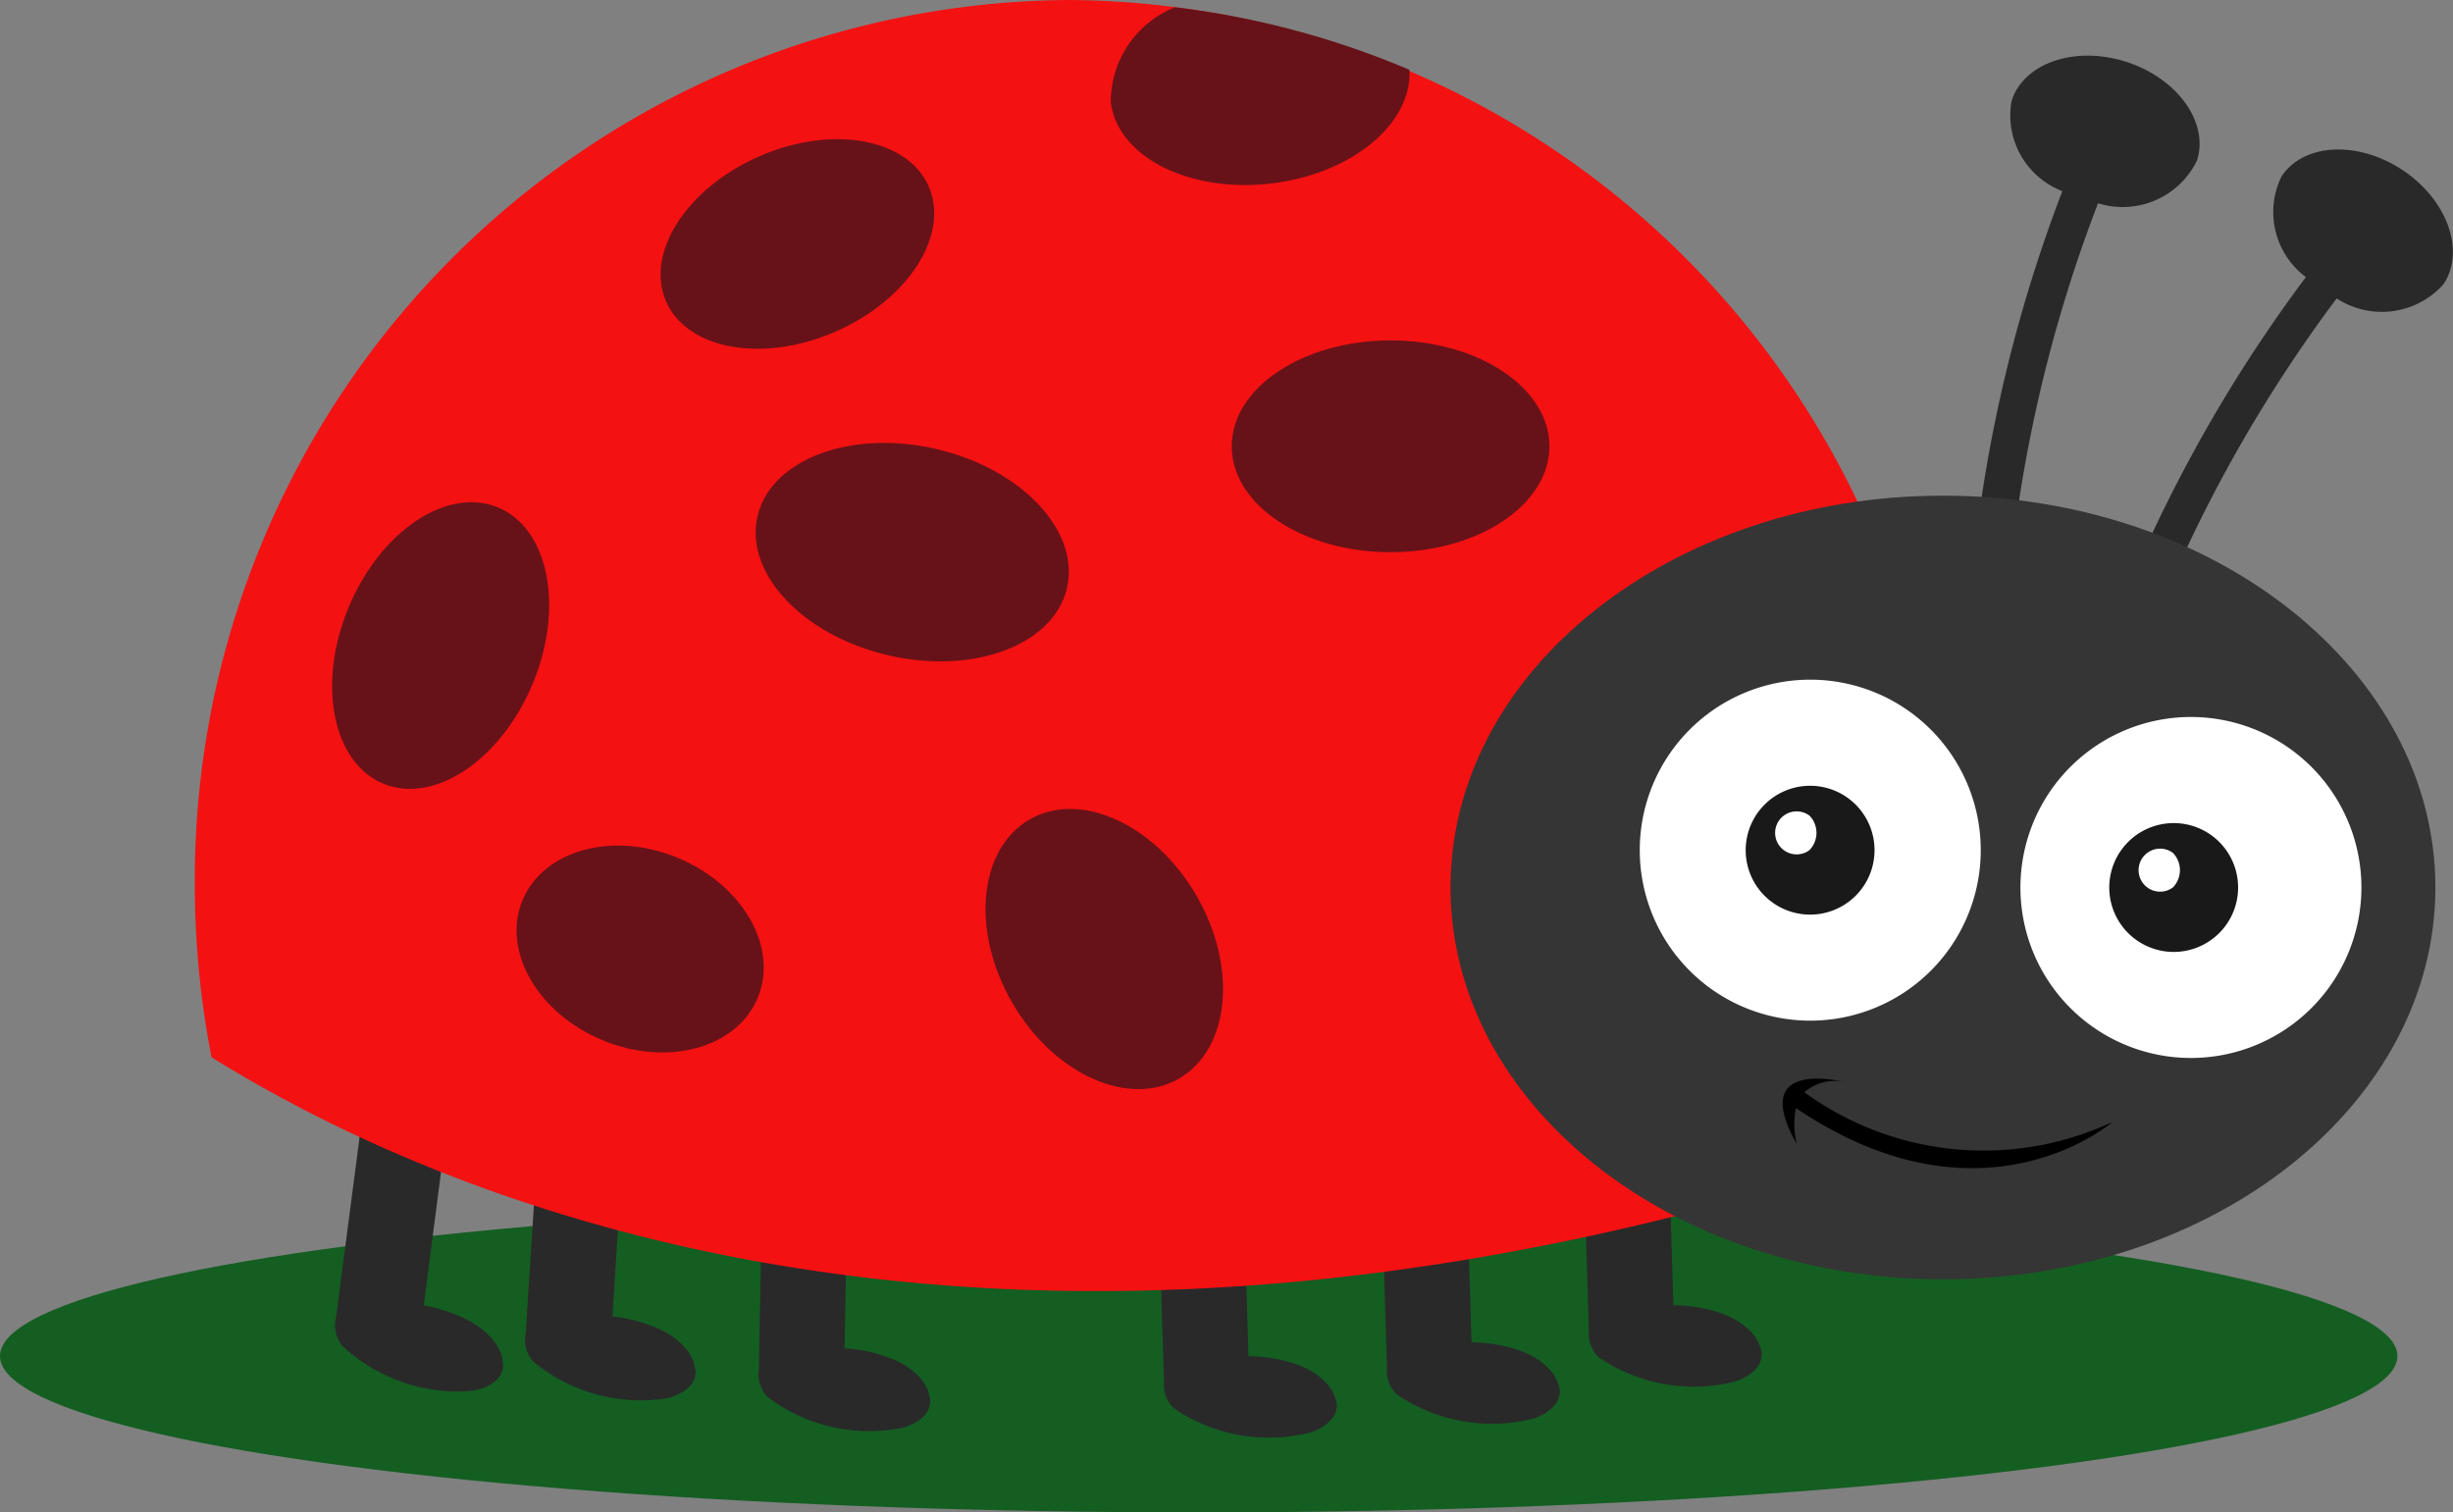
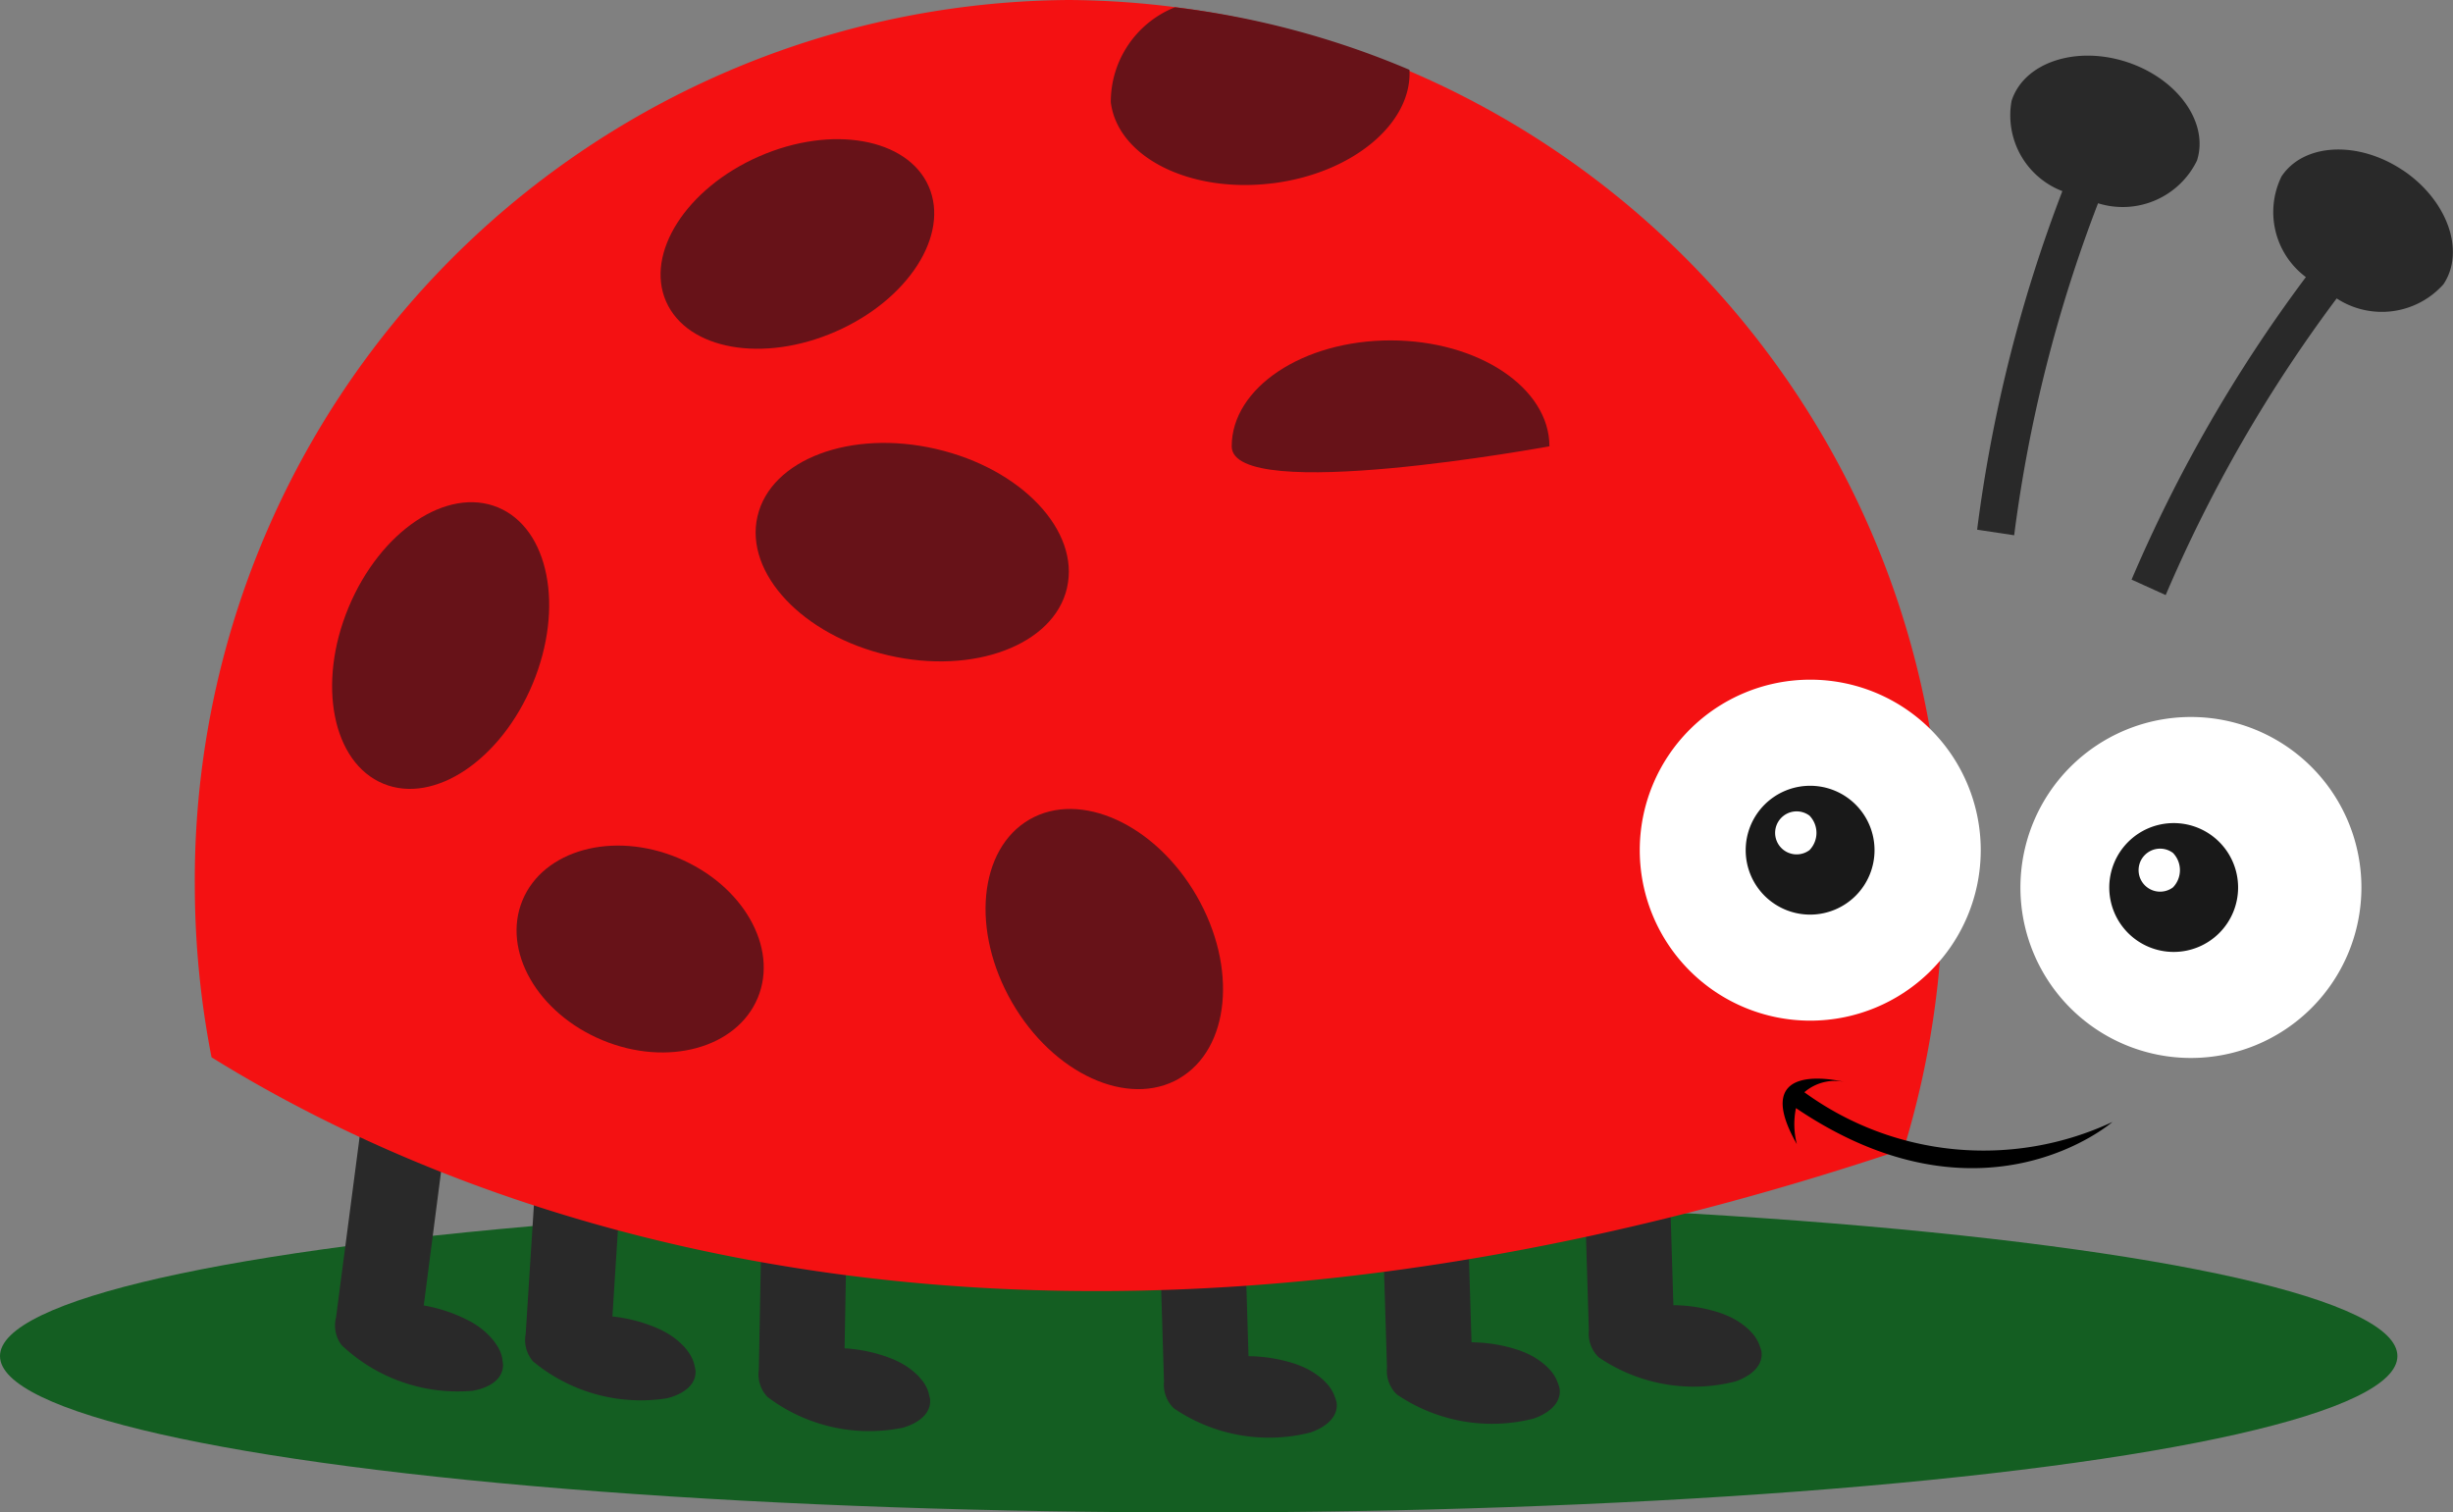
<svg xmlns="http://www.w3.org/2000/svg" width="70.6" height="43.53" viewBox="0 0 70.6 43.53">
  <rect x="0" y="0" width="70.6" height="43.53" fill="#808080" stroke="none" />
  <g id="ladybird" transform="translate(12.267 0)">
    <ellipse id="shadow" cx="34.5" cy="4.5" rx="34.5" ry="4.5" transform="translate(-12.267 34.53)" fill="#145e22" />
    <path id="Path_8062" data-name="Path 8062" d="M47.27,1.521c-1.473-.475-2.952.026-3.305,1.12a2.335,2.335,0,0,0,1.461,2.6,42.045,42.045,0,0,0-2.453,9.744l1.066.161a41.207,41.207,0,0,1,2.414-9.556A2.377,2.377,0,0,0,49.3,4.362C49.651,3.269,48.743,2,47.27,1.521" transform="translate(1.664 0.26)" fill="#292929" />
    <path id="Path_8063" data-name="Path 8063" d="M54.5,4.2c-1.287-.858-2.848-.779-3.486.177a2.334,2.334,0,0,0,.7,2.9,42.108,42.108,0,0,0-5.017,8.707l.982.445A41.263,41.263,0,0,1,52.6,7.891a2.377,2.377,0,0,0,3.074-.408c.637-.956.111-2.428-1.176-3.286" transform="translate(2.385 0.698)" fill="#292929" />
    <path id="Path_8047" data-name="Path 8047" d="M18.493,34.61a.979.979,0,0,0-.076-.2c-.021-.041-.044-.08-.069-.118-.036-.055-.1-.118-.143-.178a2.172,2.172,0,0,0-.647-.454c-.032-.014-.048-.025-.084-.039a4.4,4.4,0,0,0-1.407-.318l.088-4.852-1.381-.025L13.7,28.41l-.084,4.626-.017.882a.944.944,0,0,0,.245.781,4.851,4.851,0,0,0,3.883.893s.856-.2.8-.828a1.062,1.062,0,0,0-.039-.153" transform="translate(-4.026 5.504)" fill="#292929" />
    <path id="Path_8048" data-name="Path 8048" d="M28.316,34.67a.994.994,0,0,0-.086-.193c-.024-.039-.048-.078-.074-.113-.039-.054-.1-.115-.153-.171a2.148,2.148,0,0,0-.667-.423c-.033-.012-.049-.021-.086-.035a4.373,4.373,0,0,0-1.422-.248l-.148-4.851-1.38.042-1.073.032.141,4.624.027.882a.944.944,0,0,0,.282.769,4.857,4.857,0,0,0,3.923.7s.845-.246.763-.868a1.163,1.163,0,0,0-.047-.15" transform="translate(-2.161 5.547)" fill="#292929" />
    <path id="Path_8049" data-name="Path 8049" d="M33.692,34.335a.993.993,0,0,0-.086-.193c-.024-.039-.048-.078-.074-.113-.039-.054-.1-.115-.153-.171a2.148,2.148,0,0,0-.667-.423c-.033-.012-.049-.021-.086-.035a4.373,4.373,0,0,0-1.422-.248L31.056,28.3l-1.38.042-1.073.032L28.744,33l.027.882a.944.944,0,0,0,.282.769,4.857,4.857,0,0,0,3.923.7s.845-.246.763-.868a1,1,0,0,0-.047-.15" transform="translate(-1.119 5.482)" fill="#292929" />
    <path id="Path_8050" data-name="Path 8050" d="M38.56,33.44a.994.994,0,0,0-.086-.193c-.024-.039-.048-.078-.074-.113-.039-.054-.1-.115-.153-.171a2.148,2.148,0,0,0-.667-.423c-.033-.012-.049-.021-.086-.035a4.373,4.373,0,0,0-1.422-.248l-.148-4.851-1.38.042-1.073.032.141,4.624.027.882a.944.944,0,0,0,.282.769,4.857,4.857,0,0,0,3.923.7s.845-.246.763-.868a1.164,1.164,0,0,0-.047-.15" transform="translate(-0.177 5.309)" fill="#292929" />
    <path id="Path_8051" data-name="Path 8051" d="M12.838,33.965a.971.971,0,0,0-.068-.2,1.05,1.05,0,0,0-.063-.121,2.232,2.232,0,0,0-.135-.184,2.154,2.154,0,0,0-.626-.483c-.031-.016-.047-.026-.081-.043h0a4.379,4.379,0,0,0-1.391-.381l.308-4.843L9.4,27.622l-1.071-.068-.295,4.617-.056.881a.945.945,0,0,0,.208.79,4.853,4.853,0,0,0,3.839,1.068s.865-.165.842-.791a.927.927,0,0,0-.032-.154" transform="translate(-5.115 5.338)" fill="#292929" />
    <path id="Path_8052" data-name="Path 8052" d="M8.2,33.873a1.22,1.22,0,0,0-.054-.205c-.017-.042-.036-.084-.056-.123-.03-.06-.082-.129-.124-.193a2.162,2.162,0,0,0-.591-.523c-.031-.018-.044-.03-.08-.048h0a4.426,4.426,0,0,0-1.363-.472L6.554,27.5l-1.37-.179-1.062-.138-.6,4.589-.113.875a.94.94,0,0,0,.156.8,4.857,4.857,0,0,0,3.76,1.318s.873-.107.889-.734a.949.949,0,0,0-.02-.156" transform="translate(-6.003 5.265)" fill="#292929" />
    <path id="Path_8053" data-name="Path 8053" d="M49.184,33.072A25.793,25.793,0,0,0,50.314,25.5,25.328,25.328,0,0,0,25.157,0,25.329,25.329,0,0,0,0,25.5,25.925,25.925,0,0,0,.481,30.43c7.239,4.5,23.5,11.11,48.7,2.642" transform="translate(-6.66 0)" fill="#f41112" />
-     <path id="Path_8054" data-name="Path 8054" d="M58.621,23.228c0,6.228-6.345,11.277-14.172,11.277S30.276,29.456,30.276,23.228s6.346-11.277,14.173-11.277S58.621,17,58.621,23.228" transform="translate(-0.795 2.315)" fill="#353535" />
-     <path id="Path_8055" data-name="Path 8055" d="M34.144,11.255c0,1.683-2.047,3.048-4.572,3.048S25,12.938,25,11.255s2.047-3.048,4.572-3.048,4.572,1.364,4.572,3.048" transform="translate(-1.817 1.59)" fill="#671218" />
+     <path id="Path_8055" data-name="Path 8055" d="M34.144,11.255S25,12.938,25,11.255s2.047-3.048,4.572-3.048,4.572,1.364,4.572,3.048" transform="translate(-1.817 1.59)" fill="#671218" />
    <path id="Path_8056" data-name="Path 8056" d="M22.484,14.853c-.38,1.64-2.681,2.508-5.14,1.94s-4.147-2.36-3.769-4,2.681-2.509,5.141-1.94,4.147,2.359,3.767,4" transform="translate(-4.041 2.069)" fill="#671218" />
    <path id="Path_8057" data-name="Path 8057" d="M18.947,4.716c.61,1.392-.587,3.261-2.675,4.176S12,9.42,11.389,8.028s.587-3.261,2.675-4.176,4.273-.529,4.883.863" transform="translate(-4.485 0.65)" fill="#671218" />
    <path id="Path_8058" data-name="Path 8058" d="M26.743,5.242c2.307-.286,4.024-1.733,3.939-3.267a24.792,24.792,0,0,0-6.748-1.8A2.933,2.933,0,0,0,22.087,2.91c.2,1.583,2.281,2.626,4.655,2.331" transform="translate(-2.384 0.034)" fill="#671218" />
    <path id="Path_8059" data-name="Path 8059" d="M24.636,27.264c-1.468.848-3.622-.135-4.809-2.193s-.962-4.414.5-5.262,3.622.134,4.811,2.193.962,4.414-.506,5.262" transform="translate(-2.967 3.779)" fill="#671218" />
    <path id="Path_8060" data-name="Path 8060" d="M4.784,20.21c-1.465-.606-1.914-2.878-1-5.074s2.835-3.484,4.3-2.878,1.914,2.878,1,5.074-2.835,3.484-4.3,2.878" transform="translate(-6.019 2.346)" fill="#671218" />
    <path id="Path_8061" data-name="Path 8061" d="M14.7,24.767c-.6,1.449-2.6,2-4.472,1.221s-2.9-2.577-2.3-4.026,2.6-2,4.472-1.221,2.9,2.577,2.3,4.026" transform="translate(-5.157 3.95)" fill="#671218" />
    <path id="Path_8064" data-name="Path 8064" d="M44.653,21.294a4.907,4.907,0,1,1-4.907-4.907,4.907,4.907,0,0,1,4.907,4.907" transform="translate(0.088 3.175)" fill="#fff" />
    <path id="Path_8065" data-name="Path 8065" d="M41.1,20.8a1.854,1.854,0,1,1-1.854-1.854A1.853,1.853,0,0,1,41.1,20.8" transform="translate(0.584 3.67)" fill="#191919" />
    <path id="Path_8066" data-name="Path 8066" d="M39.118,20.672a.619.619,0,1,1,0-.991.714.714,0,0,1,0,.991" transform="translate(0.695 3.795)" fill="#fff" />
    <path id="Path_8067" data-name="Path 8067" d="M53.831,22.194a4.907,4.907,0,1,1-4.907-4.907,4.907,4.907,0,0,1,4.907,4.907" transform="translate(1.866 3.349)" fill="#fff" />
    <path id="Path_8068" data-name="Path 8068" d="M49.867,21.7a1.854,1.854,0,1,1-1.854-1.854A1.853,1.853,0,0,1,49.867,21.7" transform="translate(2.281 3.844)" fill="#191919" />
    <path id="Path_8069" data-name="Path 8069" d="M47.881,21.571a.619.619,0,1,1,0-.991.714.714,0,0,1,0,.991" transform="translate(2.393 3.969)" fill="#fff" />
    <path id="Path_8070" data-name="Path 8070" d="M38.906,26.4a1.333,1.333,0,0,1,1.226-.282s-2.894-.779-1.44,1.773a2.305,2.305,0,0,1-.025-1.037c5.384,3.641,9.107.4,9.107.4a8.764,8.764,0,0,1-8.868-.858" transform="translate(0.756 5.039)" />
  </g>
</svg>